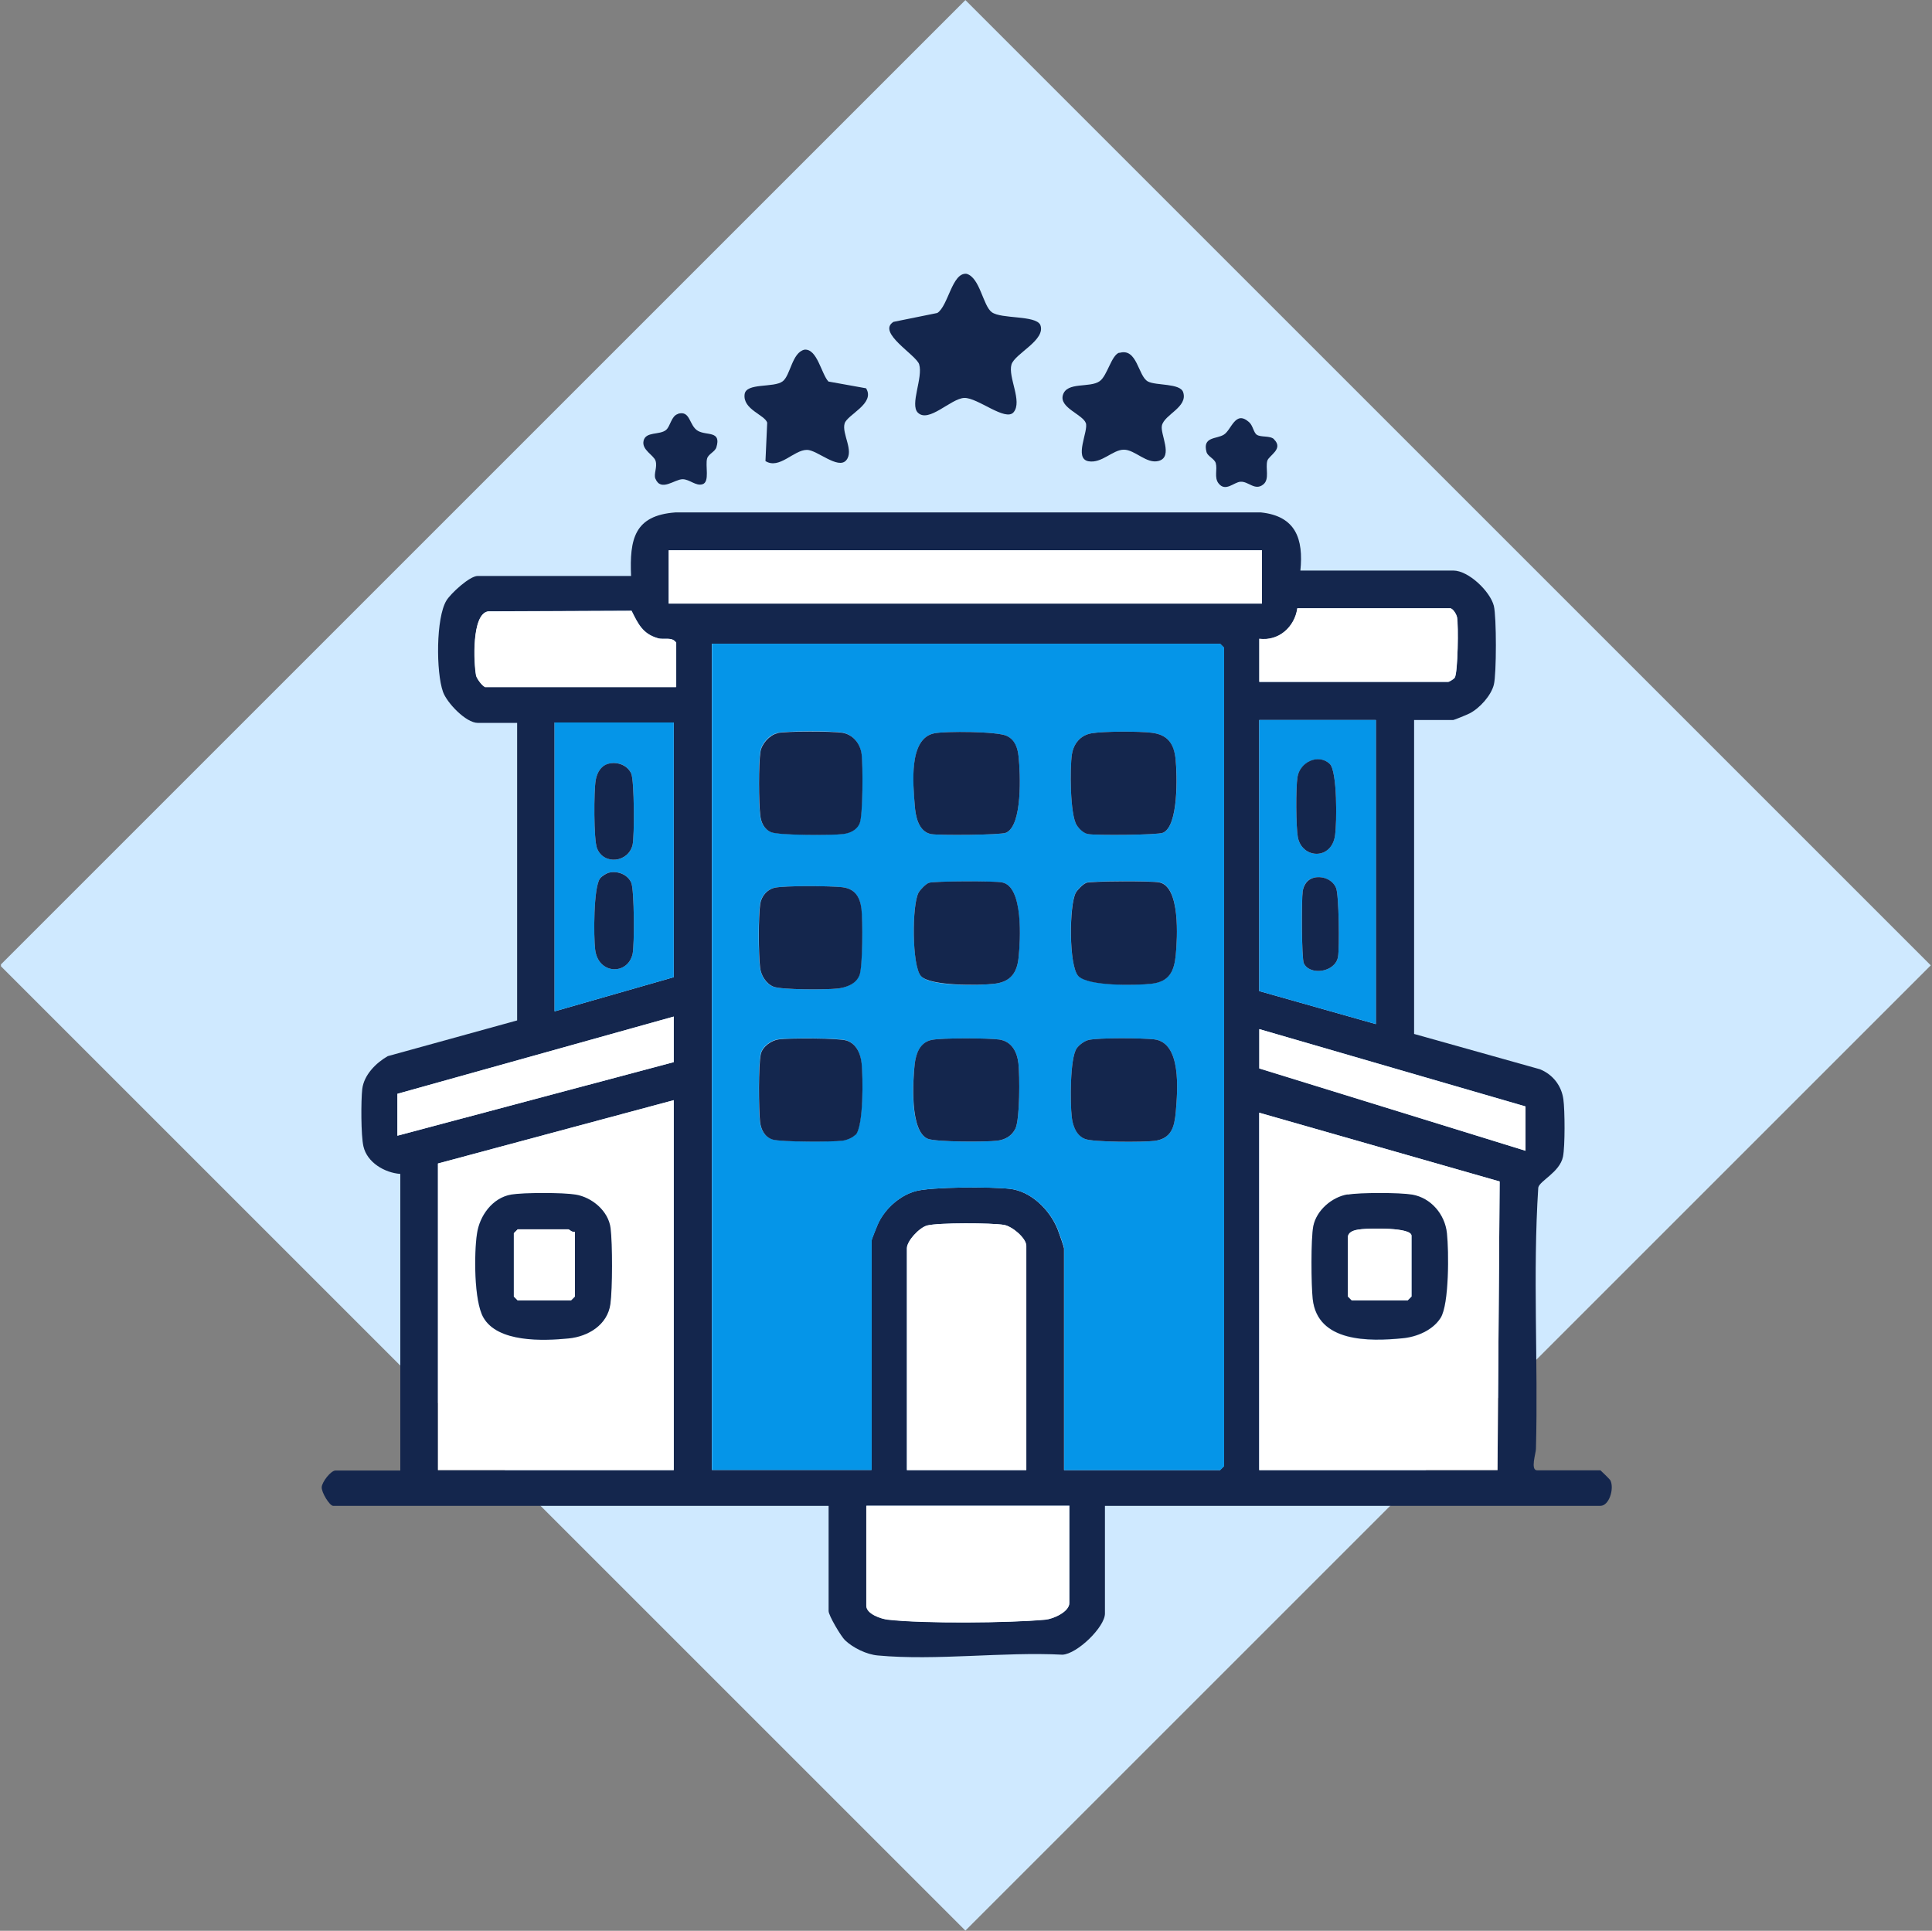
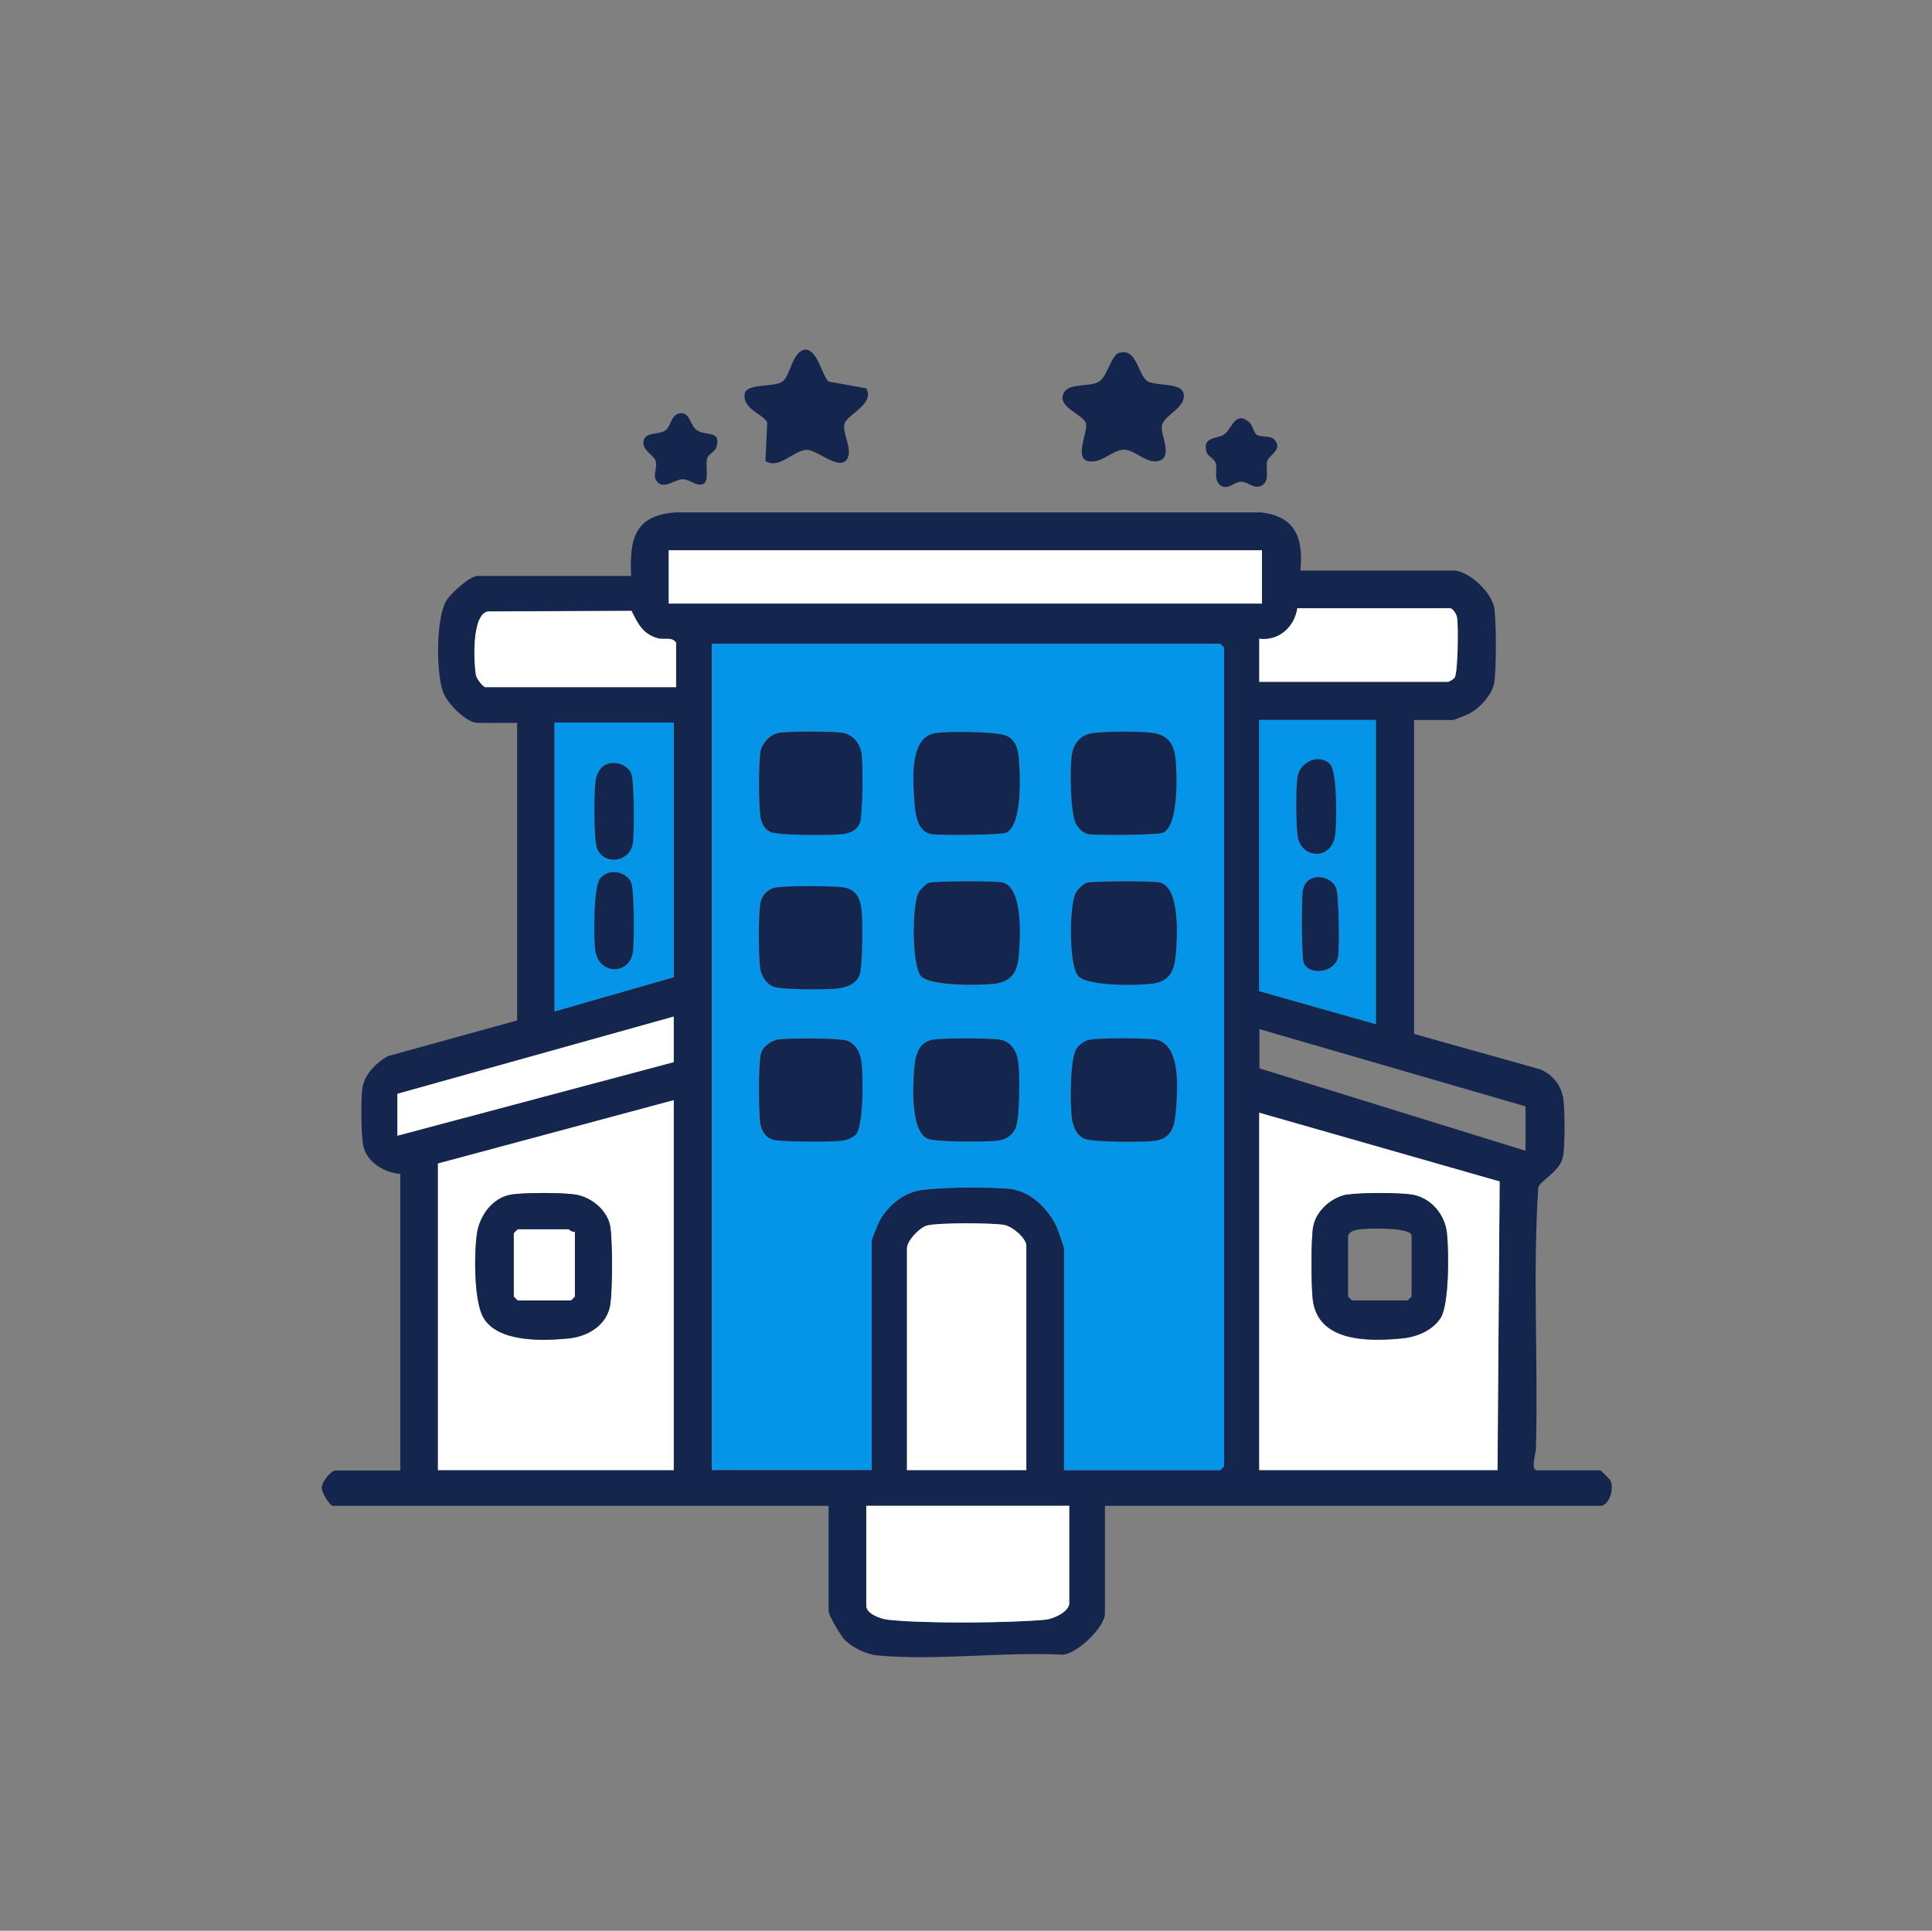
<svg xmlns="http://www.w3.org/2000/svg" id="Layer_1" data-name="Layer 1" viewBox="0 0 100.05 100">
  <rect x="0" y="0" width="100.05" height="100" fill="#808080" stroke="none" />
  <defs>
    <style> .cls-1 { fill: none; } .cls-2 { fill: #0595e8; } .cls-3 { fill: #fff; } .cls-4 { fill: #cfe9ff; } .cls-5 { clip-path: url(#clippath); } .cls-6 { fill: #14264d; } </style>
    <clipPath id="clippath">
-       <rect class="cls-1" x=".05" width="100" height="100" />
-     </clipPath>
+       </clipPath>
  </defs>
  <g class="cls-5">
    <rect class="cls-4" x="14.64" y="14.65" width="70.7" height="70.7" transform="translate(-20.71 49.99) rotate(-45)" />
  </g>
  <g id="rQz2ls.tif">
    <g>
      <path class="cls-6" d="M67.32,29.55h7.94c.79,0,1.91,1.08,2.1,1.83.14.57.14,3.52,0,4.08s-.73,1.22-1.26,1.49c-.11.06-.8.34-.84.34h-2.03v16.26s6.52,1.83,6.52,1.83c.66.27,1.11.84,1.21,1.55.08.58.09,2.43-.02,2.98-.17.81-1.22,1.25-1.28,1.6-.29,4.49,0,9.02-.12,13.53,0,.22-.3,1.11.06,1.11h3.28s.49.46.52.53c.2.43-.07,1.31-.52,1.31h-25.66v5.58c0,.69-1.43,2.09-2.2,2.13-3.06-.16-6.54.32-9.56.04-.58-.05-1.28-.39-1.7-.79-.21-.2-.85-1.28-.85-1.51v-5.45h-25.66c-.18,0-.61-.7-.59-.97s.47-.86.72-.86h3.35v-15.36c-.81-.06-1.72-.59-1.91-1.43-.13-.56-.13-2.37-.06-2.97.09-.73.71-1.35,1.32-1.7l6.7-1.85v-15.41h-2.04c-.61,0-1.6-1.04-1.8-1.61-.36-1.01-.37-3.83.18-4.73.23-.37,1.2-1.27,1.62-1.27h7.94c-.08-1.91.17-3.13,2.29-3.29h30.33c1.8.19,2.21,1.37,2.04,3.02ZM65.35,28.5h-30.72v2.76h30.72v-2.76ZM75.13,31.51h-7.94c-.14.97-.96,1.71-1.97,1.58v2.23h9.78c.05,0,.3-.15.34-.22.16-.26.19-2.73.12-3.12-.03-.15-.2-.43-.32-.46ZM25.11,35.58h9.91v-2.3c-.22-.32-.64-.13-.95-.23-.79-.23-1.02-.74-1.36-1.42l-7.43.03c-.86.14-.74,2.68-.62,3.32.03.17.33.56.46.59ZM55.11,76.14h8.07l.2-.2v-42.4l-.2-.2h-26.32v42.79h8.27v-11.88c0-.05.31-.82.37-.94.37-.74,1.11-1.4,1.92-1.62s3.91-.23,4.86-.12c1.12.12,2.09,1.1,2.49,2.1.06.15.33.92.33.98v11.49ZM71.25,37.29h-6.04v14.04l6.04,1.71v-15.75ZM34.89,37.42h-6.17v14.96l6.17-1.77v-13.19ZM34.89,52.65l-14.31,4v2.17l14.31-3.81v-2.36ZM79,59.6v-2.3l-13.78-4v2.03l13.78,4.27ZM34.89,76.14v-19.16l-12.21,3.28v15.88h12.21ZM65.21,57.63v18.51h12.34l.11-14.95-12.45-3.56ZM53.14,76.14v-11.62c0-.39-.72-1.01-1.15-1.08-.62-.11-3.41-.12-3.98.03-.4.11-1.05.8-1.05,1.18v11.49h6.17ZM55.37,77.98h-10.5v5.18c0,.42.75.68,1.12.72,1.87.21,6.24.18,8.15,0,.42-.04,1.24-.41,1.24-.86v-5.05Z" />
-       <path class="cls-6" d="M47.53,21.37c-.42-.42.28-1.81.07-2.5-.15-.49-2.21-1.65-1.33-2.2l2.27-.46c.57-.37.76-2.1,1.51-2.03.7.19.85,1.65,1.31,1.99.5.36,2.25.15,2.51.65.32.79-1.32,1.49-1.49,2.06-.19.65.58,1.91.11,2.47-.42.5-1.87-.77-2.56-.74s-1.84,1.32-2.4.76Z" />
      <path class="cls-6" d="M44.85,20.11c.49.79-.97,1.36-1.11,1.82-.16.53.5,1.42.08,1.91s-1.51-.54-2.03-.54c-.69,0-1.43,1.03-2.15.58l.09-1.99c-.13-.41-1.27-.68-1.17-1.47.08-.61,1.51-.32,1.97-.67.41-.31.48-1.49,1.13-1.64.66-.06.87,1.25,1.24,1.65l1.95.35Z" />
      <path class="cls-6" d="M57.96,18.28c.94-.29.97,1.21,1.49,1.48.42.22,1.66.08,1.82.55.26.78-.97,1.15-1.1,1.73-.1.44.6,1.61-.16,1.83-.63.18-1.23-.58-1.81-.58s-1.14.72-1.83.6c-.78-.14.01-1.57-.14-1.98-.17-.45-1.37-.79-1.19-1.44.2-.72,1.4-.36,1.91-.73.4-.29.6-1.35,1.02-1.48Z" />
      <path class="cls-6" d="M35.11,21.43c.66-.19.56.62,1.04.89.45.25,1.21-.02.95.84-.07.24-.4.34-.48.58-.11.36.15,1.22-.24,1.34-.34.11-.67-.26-1.03-.26-.42,0-1.12.67-1.41-.03-.1-.24.11-.59.01-.92-.09-.3-.74-.57-.62-1.05s.83-.28,1.16-.55c.23-.19.27-.73.62-.83Z" />
      <path class="cls-6" d="M65.97,22.75c.52.5-.25.83-.34,1.11-.11.38.13.96-.21,1.23-.43.35-.77-.17-1.18-.14-.34.02-.78.55-1.14.08-.23-.3-.05-.71-.14-1.04-.07-.24-.42-.35-.48-.58-.22-.81.53-.66.9-.9.4-.25.59-1.29,1.31-.64.2.18.23.55.4.65.22.14.68.03.89.23Z" />
      <path class="cls-2" d="M55.11,76.14v-11.49c0-.07-.27-.83-.33-.98-.4-1-1.38-1.98-2.49-2.1-.96-.1-4.02-.11-4.86.12s-1.55.88-1.92,1.62c-.06.12-.37.89-.37.94v11.88h-8.27v-42.79h26.32l.2.2v42.4l-.2.2h-8.07ZM40.24,37.97c-.41.09-.81.55-.87.96-.1.63-.09,2.62-.01,3.28.04.37.2.73.56.88.4.17,3.15.17,3.71.1.37-.04.73-.2.88-.56.17-.39.17-3.03.1-3.58s-.45-1.02-1-1.11-2.89-.09-3.38.02ZM48.38,37.98c-1.34.27-1.08,2.64-1.01,3.72.04.55.18,1.37.85,1.5.39.07,3.59.05,3.87-.07.87-.36.75-3.1.66-3.93-.05-.46-.18-.87-.62-1.09-.48-.23-3.16-.25-3.75-.13ZM56.52,37.98c-.57.1-.92.53-1.01,1.09-.11.69-.1,3.14.25,3.67.12.18.37.41.59.46.39.07,3.59.05,3.87-.07.82-.34.75-3,.66-3.8s-.4-1.28-1.24-1.38c-.64-.08-2.5-.08-3.12.03ZM48.11,45.72c-.16.05-.46.36-.54.51-.35.62-.35,3.76.12,4.32s3.06.49,3.81.4c.84-.1,1.17-.58,1.25-1.37.08-.87.26-3.66-.86-3.88-.38-.07-3.46-.07-3.78.02ZM56.25,45.72c-.16.05-.46.36-.54.51-.35.62-.37,3.78.13,4.31s3.03.5,3.8.4c.93-.11,1.17-.65,1.25-1.51s.24-3.53-.86-3.74c-.38-.07-3.47-.07-3.78.02ZM40.1,45.98c-.39.09-.68.44-.74.83-.1.64-.09,2.62-.01,3.28.05.41.3.86.69,1.01.43.17,2.75.16,3.31.1.45-.05.96-.23,1.15-.69.17-.42.17-2.89.1-3.45-.07-.62-.34-1.04-.99-1.11s-2.97-.09-3.52.03ZM44.3,58.77c.42-.46.38-2.99.31-3.71-.05-.49-.26-1.02-.79-1.18-.44-.13-2.94-.13-3.49-.06-.4.05-.85.37-.94.76-.13.56-.11,2.88-.04,3.51.05.41.24.79.65.92.44.14,3.07.13,3.62.06.22-.03.53-.15.67-.31ZM48.24,53.86c-.59.13-.8.7-.87,1.23-.11.89-.27,3.51.68,3.89.43.17,3.01.17,3.58.1.42-.05.77-.24.95-.62.24-.49.23-2.75.16-3.38-.07-.6-.34-1.14-.99-1.24-.53-.08-3.02-.09-3.51.02ZM56.38,53.86c-.22.05-.49.25-.62.43-.36.5-.34,2.85-.26,3.55.05.45.23.96.69,1.15.43.17,3.01.17,3.58.1.89-.1,1.05-.73,1.12-1.51.09-1.09.31-3.58-1.12-3.75-.6-.07-2.86-.09-3.39.03Z" />
      <path class="cls-3" d="M34.89,76.14h-12.21v-15.88l12.21-3.28v19.16ZM26.46,61.87c-.97.16-1.64,1.1-1.77,2.04-.14,1-.16,3.47.33,4.32.74,1.31,3.11,1.22,4.42,1.09,1.01-.1,2-.7,2.16-1.78.11-.79.11-3.12.01-3.93-.11-.89-.96-1.6-1.81-1.74-.67-.11-2.68-.11-3.35,0Z" />
      <path class="cls-3" d="M65.21,57.63l12.45,3.56-.11,14.95h-12.34v-18.51ZM69.78,61.87c-.81.14-1.61.82-1.77,1.64-.13.65-.11,3.06-.03,3.78.25,2.25,2.91,2.21,4.66,2.03.74-.07,1.55-.42,1.96-1.05.46-.7.43-3.48.33-4.39-.1-.97-.82-1.84-1.8-2-.67-.11-2.68-.11-3.35,0Z" />
      <rect class="cls-3" x="34.63" y="28.5" width="30.72" height="2.76" />
      <path class="cls-3" d="M53.14,76.14h-6.17v-11.49c0-.38.64-1.08,1.05-1.18.57-.15,3.35-.14,3.98-.03.43.08,1.15.69,1.15,1.08v11.62Z" />
      <path class="cls-2" d="M71.25,37.29v15.75l-6.04-1.71v-14.04h6.04ZM68.86,39.56c-.59-.54-1.54-.08-1.67.69-.09.57-.08,2.55.02,3.11.21,1.12,1.74,1.21,1.93-.11.09-.62.12-3.32-.28-3.69ZM68.07,45.45c-.36.07-.56.35-.61.71-.07.43-.06,3.49.06,3.73.31.65,1.62.48,1.77-.33.08-.44.05-3.23-.1-3.57-.18-.42-.68-.63-1.12-.54Z" />
      <path class="cls-2" d="M34.89,37.42v13.19l-6.17,1.77v-14.96h6.17ZM31.57,39.54c-.43.09-.65.46-.72.86-.1.55-.11,3.1.07,3.54.35.88,1.64.73,1.84-.19.1-.46.09-3.31-.07-3.68-.18-.43-.68-.62-1.12-.53ZM31.57,45.19c-.17.03-.39.17-.49.3-.35.43-.34,3.03-.26,3.68.15,1.31,1.69,1.35,1.94.23.1-.46.09-3.31-.07-3.68-.18-.43-.68-.62-1.12-.53Z" />
      <path class="cls-3" d="M55.37,77.98v5.05c0,.45-.82.82-1.24.86-1.9.17-6.28.21-8.15,0-.36-.04-1.12-.3-1.12-.72v-5.18h10.5Z" />
      <path class="cls-3" d="M25.11,35.58c-.12-.03-.42-.42-.46-.59-.12-.64-.24-3.18.62-3.32l7.43-.03c.34.67.57,1.19,1.36,1.42.32.09.74-.1.95.23v2.3h-9.91Z" />
      <path class="cls-3" d="M75.13,31.51c.13.04.3.31.32.46.08.4.05,2.86-.12,3.12-.04.07-.29.22-.34.22h-9.78v-2.23c1,.13,1.83-.6,1.97-1.58h7.94Z" />
      <polygon class="cls-3" points="34.89 52.65 34.89 55.01 20.58 58.82 20.58 56.65 34.89 52.65" />
-       <polygon class="cls-3" points="79 59.6 65.21 55.34 65.21 53.3 79 57.31 79 59.6" />
      <path class="cls-6" d="M48.24,53.86c.49-.11,2.97-.1,3.51-.02.65.1.92.64.99,1.24.07.63.08,2.89-.16,3.38-.19.38-.53.57-.95.62-.57.07-3.15.07-3.58-.1-.94-.38-.78-3-.68-3.89.07-.54.27-1.1.87-1.23Z" />
      <path class="cls-6" d="M56.38,53.86c.53-.12,2.79-.1,3.39-.03,1.43.17,1.21,2.66,1.12,3.75-.07.78-.22,1.4-1.12,1.51-.57.07-3.15.07-3.58-.1-.46-.18-.64-.69-.69-1.15-.08-.69-.1-3.04.26-3.55.13-.18.4-.38.62-.43Z" />
      <path class="cls-6" d="M48.38,37.98c.58-.12,3.27-.1,3.75.13.44.21.57.62.62,1.09.09.84.21,3.57-.66,3.93-.28.12-3.47.14-3.87.07-.67-.13-.81-.95-.85-1.5-.08-1.08-.33-3.45,1.01-3.72Z" />
      <path class="cls-6" d="M48.11,45.72c.31-.09,3.4-.1,3.78-.02,1.12.21.95,3.01.86,3.88-.08.8-.41,1.27-1.25,1.37-.75.09-3.34.13-3.81-.4s-.47-3.69-.12-4.32c.08-.15.38-.46.54-.51Z" />
      <path class="cls-6" d="M56.52,37.98c.62-.11,2.48-.11,3.12-.03.84.1,1.16.58,1.24,1.38s.16,3.46-.66,3.8c-.28.12-3.47.14-3.87.07-.23-.04-.47-.27-.59-.46-.35-.53-.36-2.98-.25-3.67.09-.56.44-.99,1.01-1.09Z" />
      <path class="cls-6" d="M56.25,45.72c.31-.09,3.4-.1,3.78-.02,1.1.21.94,2.89.86,3.74s-.32,1.4-1.25,1.51c-.77.09-3.3.14-3.8-.4s-.47-3.69-.13-4.31c.08-.15.38-.46.54-.51Z" />
      <path class="cls-6" d="M40.24,37.97c.48-.11,2.86-.1,3.38-.02.55.09.93.56,1,1.11s.07,3.19-.1,3.58c-.15.36-.51.52-.88.56-.56.07-3.31.07-3.71-.1-.36-.15-.52-.51-.56-.88-.08-.66-.09-2.65.01-3.28.06-.41.47-.87.87-.96Z" />
      <path class="cls-6" d="M44.3,58.77c-.15.16-.45.28-.67.31-.55.07-3.19.07-3.62-.06-.41-.13-.6-.51-.65-.92-.07-.63-.09-2.95.04-3.51.09-.39.55-.71.94-.76.55-.07,3.05-.07,3.49.06.52.16.74.69.79,1.18.07.71.11,3.24-.31,3.71Z" />
      <path class="cls-6" d="M40.1,45.98c.55-.12,2.9-.1,3.52-.03.65.08.91.49.99,1.11.07.56.07,3.02-.1,3.45-.18.46-.69.64-1.15.69-.57.06-2.88.07-3.31-.1-.39-.16-.65-.6-.69-1.01-.08-.66-.09-2.64.01-3.28.06-.39.35-.74.74-.83Z" />
      <path class="cls-6" d="M26.46,61.87c.67-.11,2.68-.11,3.35,0,.85.14,1.7.85,1.81,1.74.1.81.1,3.13-.01,3.93-.15,1.08-1.15,1.68-2.16,1.78-1.32.13-3.68.22-4.42-1.09-.49-.86-.48-3.33-.33-4.32.13-.94.8-1.87,1.77-2.04ZM29.77,63.8c-.13.04-.28-.13-.33-.13h-2.63l-.2.2v3.28l.2.2h2.76l.2-.2v-3.35Z" />
      <path class="cls-6" d="M69.78,61.87c.67-.11,2.68-.11,3.35,0,.98.17,1.7,1.03,1.8,2,.1.91.12,3.69-.33,4.39-.41.64-1.23.98-1.96,1.05-1.74.17-4.41.22-4.66-2.03-.08-.72-.1-3.12.03-3.78.17-.82.96-1.5,1.77-1.64ZM69.81,64v3.15l.2.2h2.89l.2-.2v-3.15c0-.44-2.16-.38-2.57-.34-.24.02-.64.06-.71.34Z" />
      <path class="cls-6" d="M68.86,39.56c.4.37.37,3.07.28,3.69-.18,1.32-1.72,1.23-1.93.11-.1-.56-.11-2.54-.02-3.11.12-.78,1.08-1.24,1.67-.69Z" />
      <path class="cls-6" d="M68.07,45.45c.44-.09.94.11,1.12.54.15.34.18,3.13.1,3.57-.15.81-1.46.98-1.77.33-.12-.25-.12-3.31-.06-3.73.06-.35.25-.63.61-.71Z" />
      <path class="cls-6" d="M31.57,45.19c.44-.09.94.11,1.12.53.16.37.17,3.22.07,3.68-.25,1.12-1.79,1.08-1.94-.23-.08-.65-.09-3.25.26-3.68.11-.13.33-.27.49-.3Z" />
      <path class="cls-6" d="M31.57,39.54c.44-.09.94.11,1.12.53.16.37.17,3.22.07,3.68-.21.92-1.49,1.07-1.84.19-.18-.44-.17-2.99-.07-3.54.07-.4.29-.78.72-.86Z" />
      <path class="cls-3" d="M29.77,63.8v3.35l-.2.2h-2.76l-.2-.2v-3.28l.2-.2h2.63s.2.17.33.13Z" />
-       <path class="cls-3" d="M69.81,64c.08-.27.48-.31.71-.34.41-.04,2.57-.11,2.57.34v3.15l-.2.2h-2.89l-.2-.2v-3.15Z" />
    </g>
  </g>
</svg>